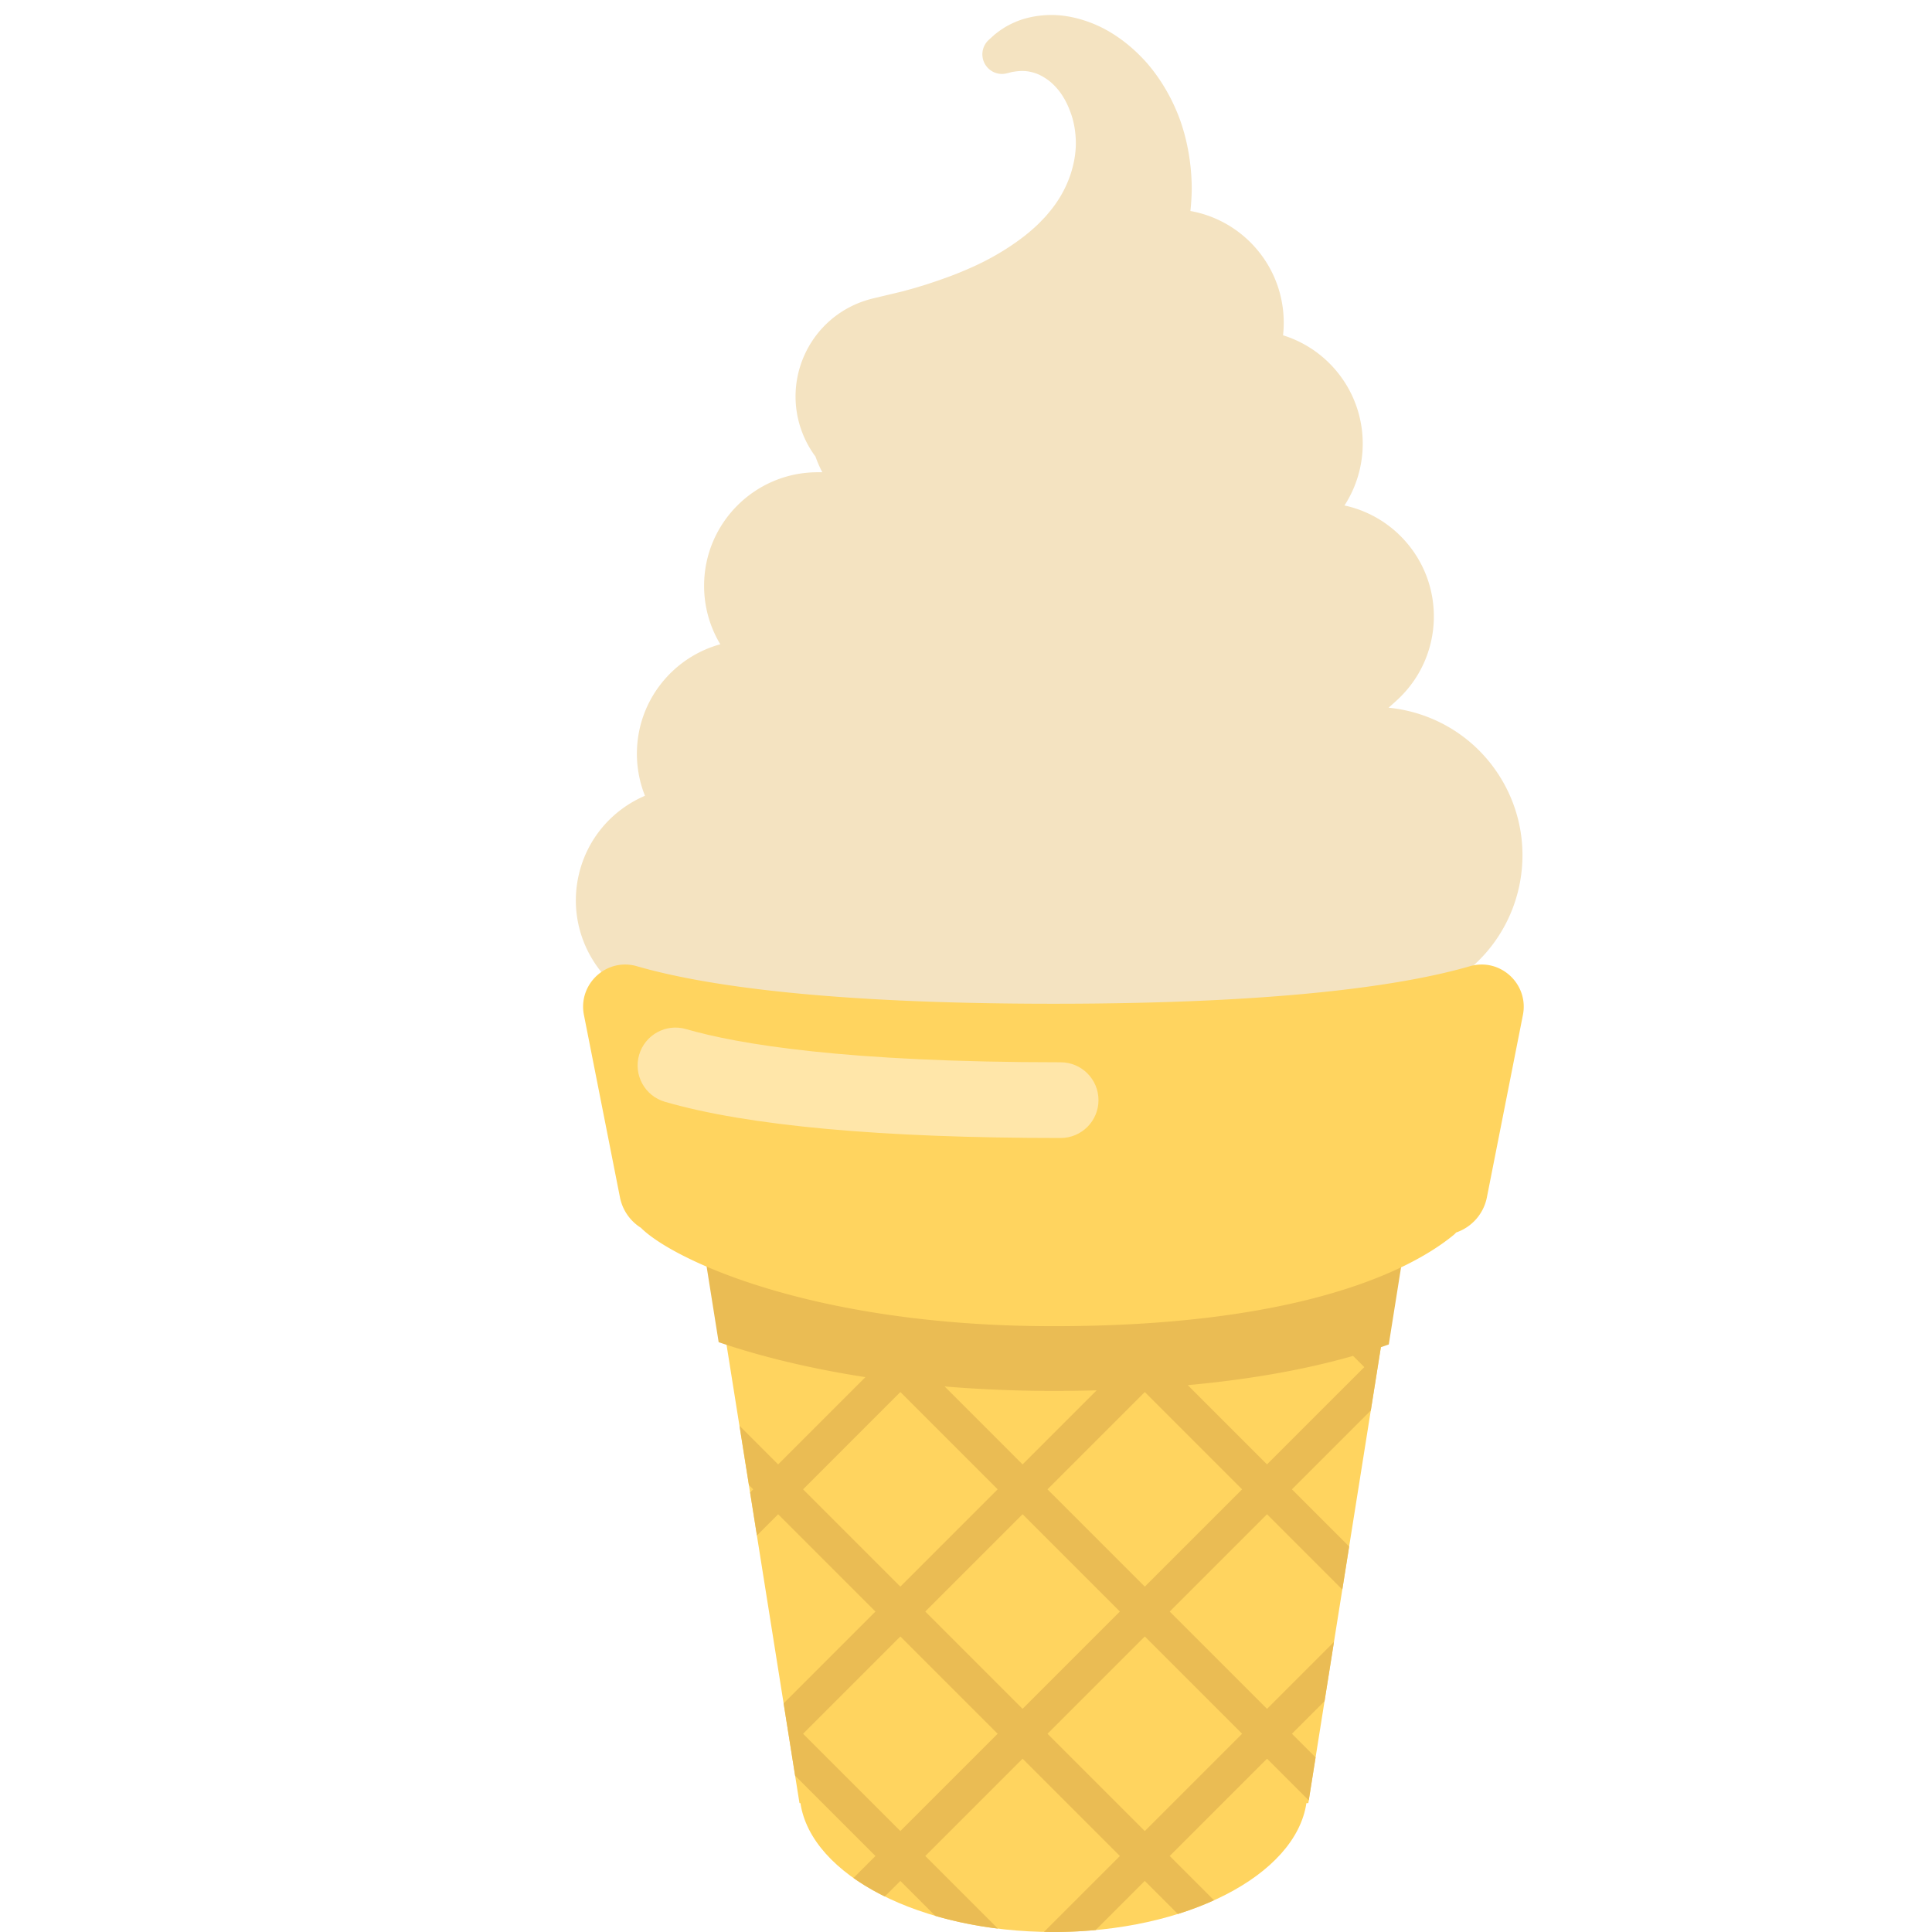
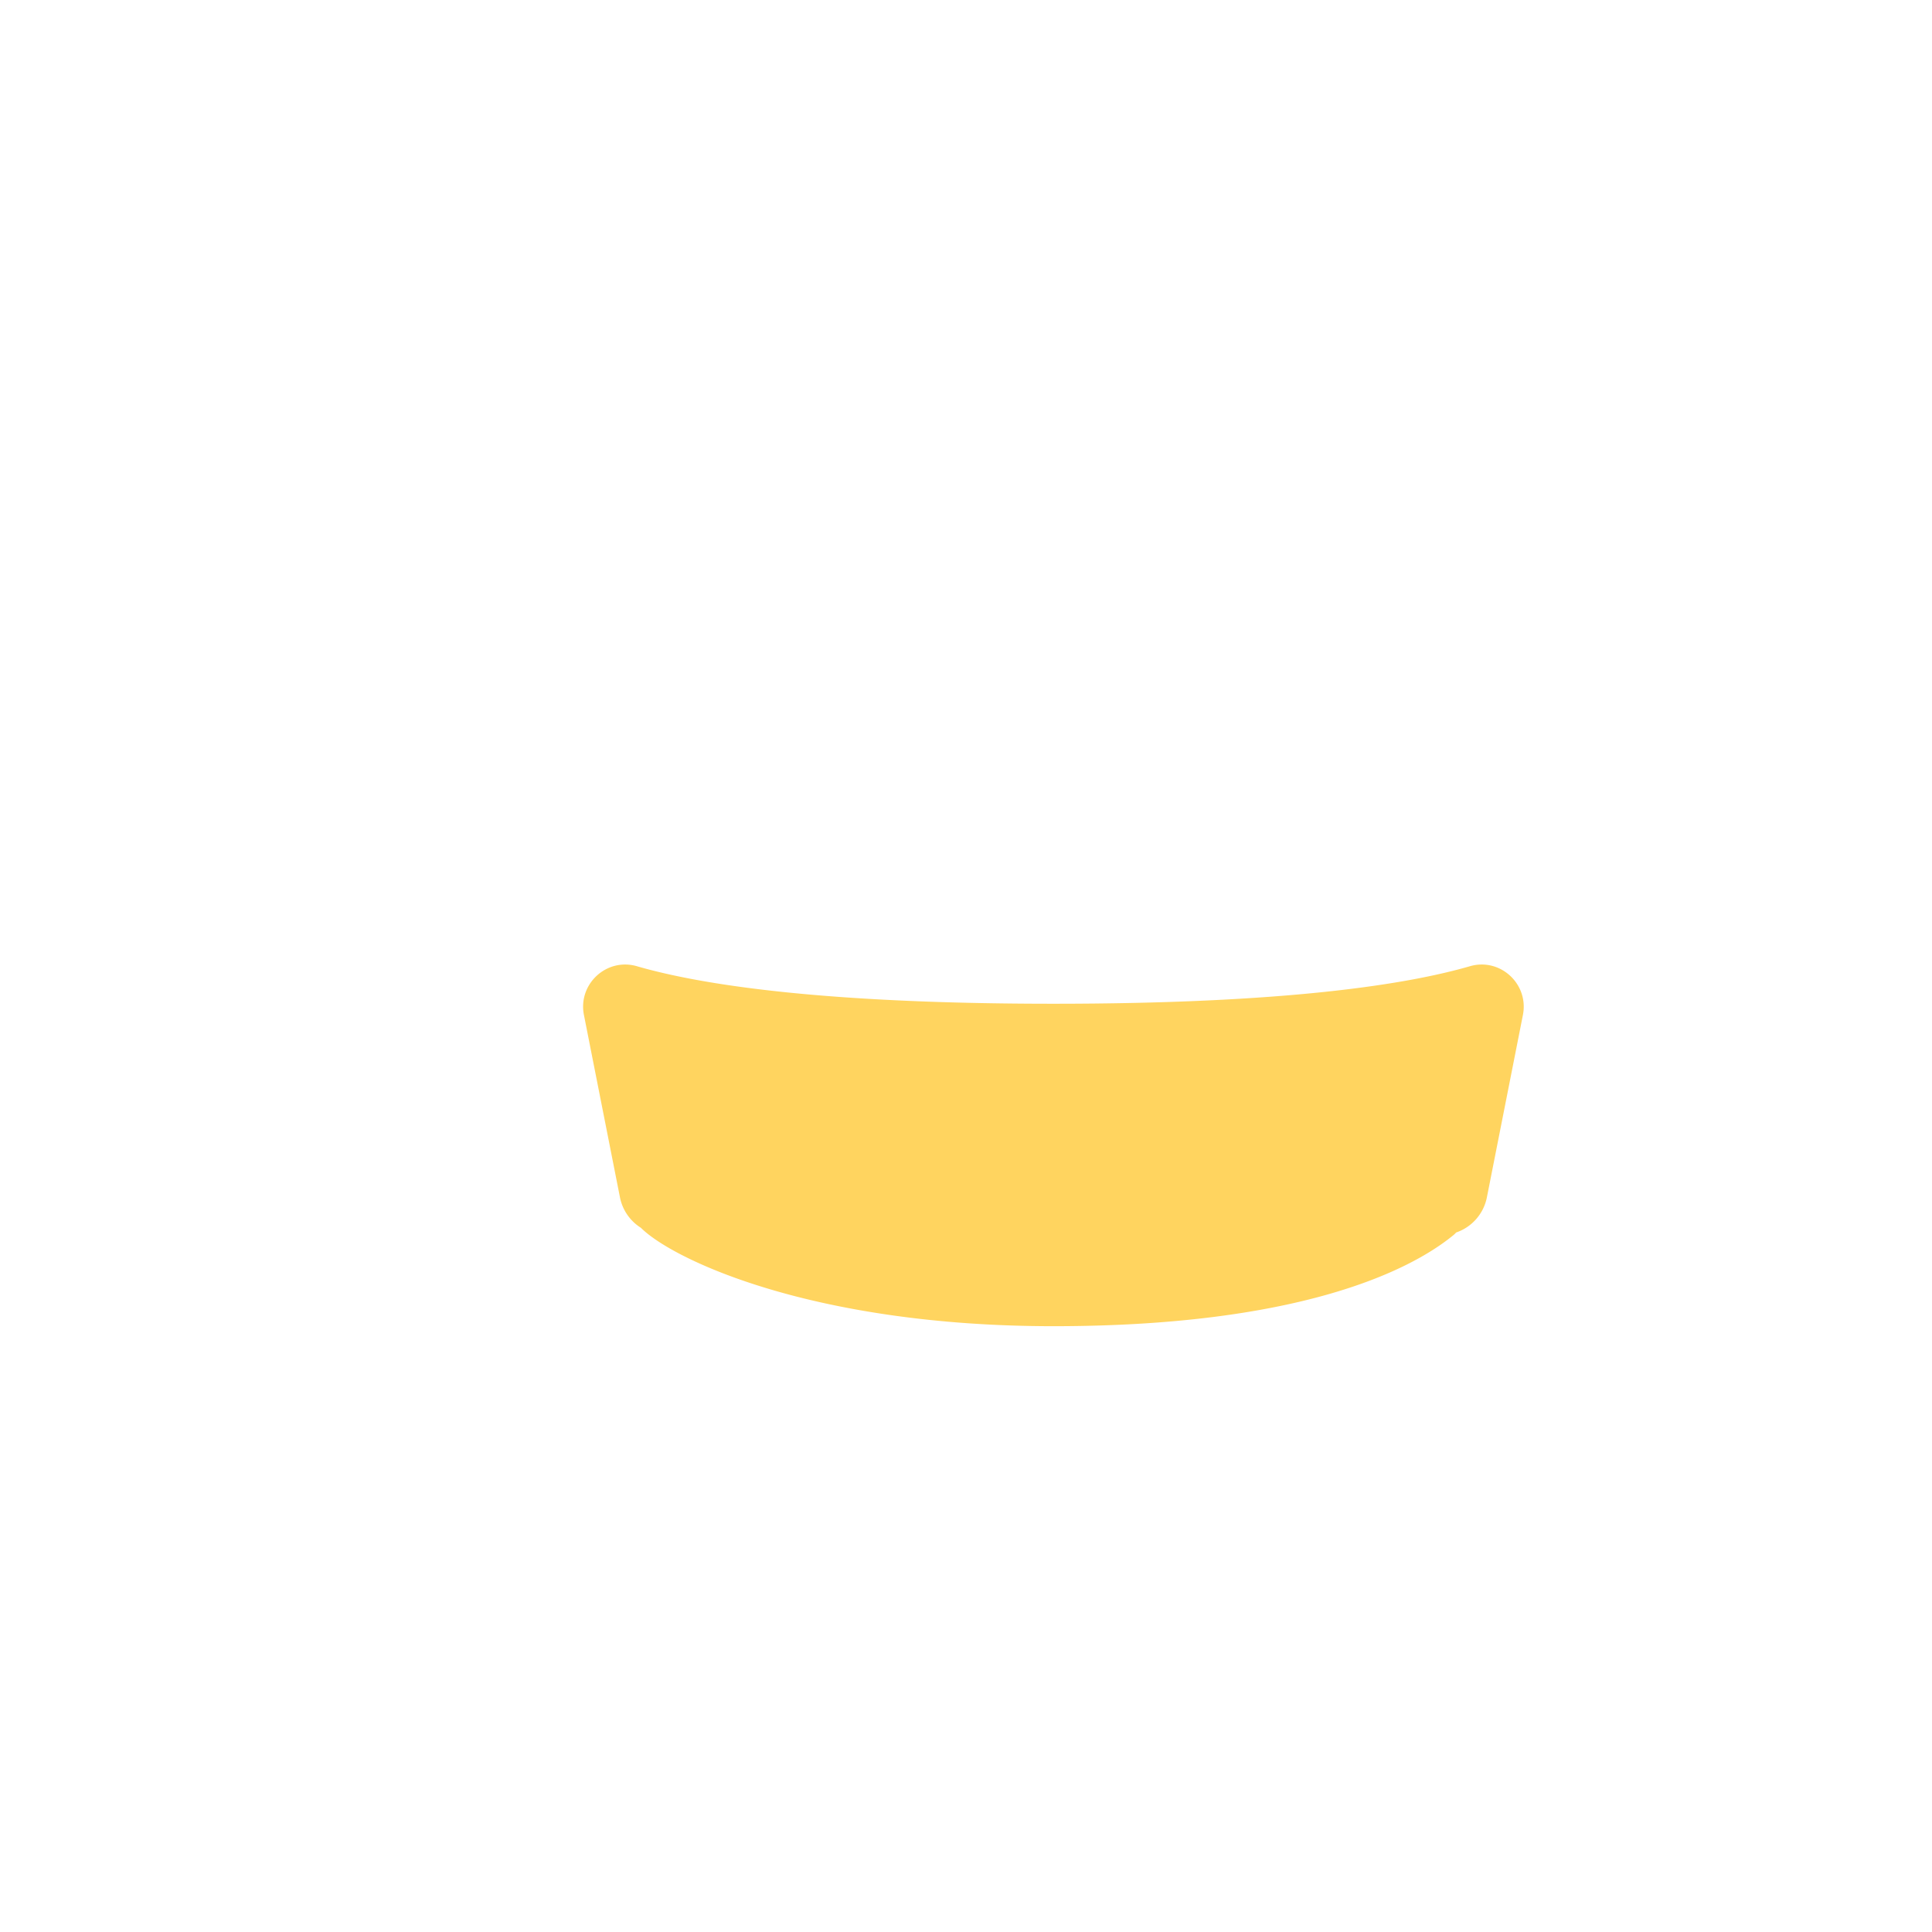
<svg xmlns="http://www.w3.org/2000/svg" width="800px" height="800px" viewBox="0 0 512 512" aria-hidden="true" role="img" class="iconify iconify--fxemoji" preserveAspectRatio="xMidYMid meet">
-   <path fill="#F4E3C1" d="M385.148 259.903a39.844 39.844 0 0 1-3.858 2.148l-.055.023l-2.729 1.318l-3.288 1.553l-1.007.466l-1.053.431l-2.312.936c-3.293 1.383-7.159 2.691-11.577 4.095c-2.171.62-4.5 1.307-6.922 1.946c-2.387.566-4.921 1.203-7.518 1.759c-2.567.494-5.283 1.088-8.014 1.528c-2.724.426-5.579.944-8.421 1.276l-4.346.557c-1.462.177-2.919.304-4.403.458c-2.975.325-5.964.54-9.003.758c-3.049.244-6.084.337-9.188.509c-3.07.089-6.189.214-9.295.244c-6.222.09-12.482.034-18.69-.152c-24.838-.726-48.892-3.484-66.944-6.211c-4.517-.696-8.652-1.36-12.341-2.011a416.162 416.162 0 0 1-9.612-1.778c-2.575-.505-5.258-1.052-6.434-1.323l-2.019-.454c-16.229-3.652-26.424-19.769-22.772-35.998c2.209-9.816 8.981-17.418 17.577-21.091a30.003 30.003 0 0 1-2.138-11.138c0-13.852 9.362-25.51 22.102-29.012a29.95 29.95 0 0 1-4.295-15.496c0-16.62 13.473-30.093 30.093-30.093c.222 0 .646-.002 1.236-.012a29.94 29.94 0 0 1-1.815-4.15a26.731 26.731 0 0 1-3.052-5.267c-5.886-13.523.305-29.257 13.828-35.144a28.572 28.572 0 0 1 4.471-1.492l5.562-1.325c.748-.186 1.547-.355 2.481-.601l3.086-.851l3.446-1.057c1.176-.411 2.461-.807 3.733-1.282c2.605-.887 5.307-1.979 8.09-3.225A70.392 70.392 0 0 0 266 66.361c2.68-1.68 5.294-3.518 7.633-5.603c1.206-1.027 2.265-2.136 3.336-3.265c1.004-1.149 1.993-2.332 2.843-3.571a29.97 29.97 0 0 0 3.953-7.899c.887-2.756 1.395-5.643 1.339-8.463c-.046-2.811-.548-5.577-1.481-7.984c-.887-2.428-2.118-4.584-3.545-6.186a15.536 15.536 0 0 0-2.202-2.088a16.78 16.78 0 0 0-2.264-1.398c-1.498-.706-2.976-1.039-4.27-1.091c-1.293-.054-2.381.149-3.143.268l-1.167.295l-.232.059a5.189 5.189 0 0 1-4.755-8.876l1.517-1.375c1.059-.838 2.673-2.111 5.186-3.209c2.487-1.13 5.899-1.996 9.972-2.007c4.054.013 8.639 1.085 13.063 3.237c4.424 2.18 8.606 5.458 12.251 9.59c3.579 4.174 6.572 9.211 8.652 14.874c2.026 5.669 3.11 11.925 3.141 18.322a60.746 60.746 0 0 1-.359 5.926a29.954 29.954 0 0 1 16.574 8.998c6.287 6.685 8.916 15.485 7.979 23.943a29.951 29.951 0 0 1 12.949 8.106c9.691 10.306 10.704 25.634 3.326 36.991a29.95 29.95 0 0 1 15.519 8.786c11.386 12.107 10.801 31.152-1.307 42.538c-.827.778-1.676 1.518-2.518 2.27c11.648 1.152 22.664 7.46 29.399 18.123c11.599 18.354 6.117 42.636-12.241 54.231z" />
-   <path fill="#FFD45F" d="M346.718 477.843l-.507.008C343.346 496.973 314.435 512 279.168 512c-35.269 0-64.182-15.029-67.044-34.153l-.252-.004l-26.27-165.079h187.386l-26.27 165.079z" />
-   <path fill="#EABC54" d="M372.988 325.216H185.602l4.85 30.478c10.449 3.56 23.444 6.878 38.894 9.262l-23.129 23.129l-10.225-10.225l2.494 15.701l1.128 1.128l-.819.819l1.81 11.397l5.612-5.612l25.786 25.786l-24.33 24.33l3.044 19.163l21.286 21.286l-5.824 5.824c2.5 1.769 5.28 3.409 8.307 4.9l4.121-4.121l9.262 9.262c5.166 1.507 10.729 2.65 16.581 3.374l-19.239-19.239l25.786-25.786l25.786 25.786l-20.11 20.11c.83.017 1.659.033 2.496.033c3.819 0 7.557-.186 11.202-.525l13.015-13.015l8.759 8.759a83.408 83.408 0 0 0 9.576-3.631l-11.732-11.732l25.786-25.786l11.058 11.058l1.813-11.394l-6.267-6.267l8.64-8.64l2.499-15.706l-17.742 17.742l-25.786-25.786l25.786-25.786l19.951 19.951l1.813-11.394l-15.161-15.161l20.899-20.899l2.668-16.768c.711-.242 1.412-.486 2.098-.731l4.944-31.074zm-93.82 43.385c3.937 0 7.754-.05 11.457-.146l-19.629 19.629l-20.659-20.659a347.753 347.753 0 0 0 28.831 1.176zm-66.348 26.087l25.786-25.786l25.786 25.786l-25.786 25.786l-25.786-25.786zm25.786 90.565l-25.786-25.786l25.786-25.786l25.786 25.786l-25.786 25.786zm6.603-58.176l25.786-25.786l25.786 25.786l-25.786 25.786l-25.786-25.786zm83.962 32.39l-25.786 25.786l-25.786-25.786l25.786-25.786l25.786 25.786zm-25.786-38.993l-25.786-25.786l25.786-25.786l25.786 25.786l-25.786 25.786zm58.175-58.176l-25.786 25.786l-21.009-21.009c17.797-1.626 32.218-4.422 43.82-7.751l2.975 2.974z" />
  <path fill="#FFD45F" d="M403.587 268.98l-9.547 48.333a12.379 12.379 0 0 1-8.151 9.313a5.869 5.869 0 0 1-.683.67c-12.147 9.983-42.161 24.158-106.038 24.158c-63.877 0-100.95-17.704-109.32-26.073a12.364 12.364 0 0 1-5.552-8.067l-9.547-48.333c-1.621-8.205 6.01-15.25 14.043-12.922c16.964 4.917 49.253 9.943 110.376 9.943s93.412-5.026 110.376-9.943c8.032-2.329 15.663 4.716 14.043 12.921z" />
-   <path fill="#FFE6A9" d="M281.078 301.581c-47.626 0-82.907-3.228-104.865-9.591c-5.321-1.543-8.385-7.107-6.842-12.429s7.109-8.387 12.428-6.843c13.848 4.014 42.312 8.798 99.279 8.798c5.54 0 10.032 4.492 10.032 10.032s-4.492 10.033-10.032 10.033z" />
</svg>